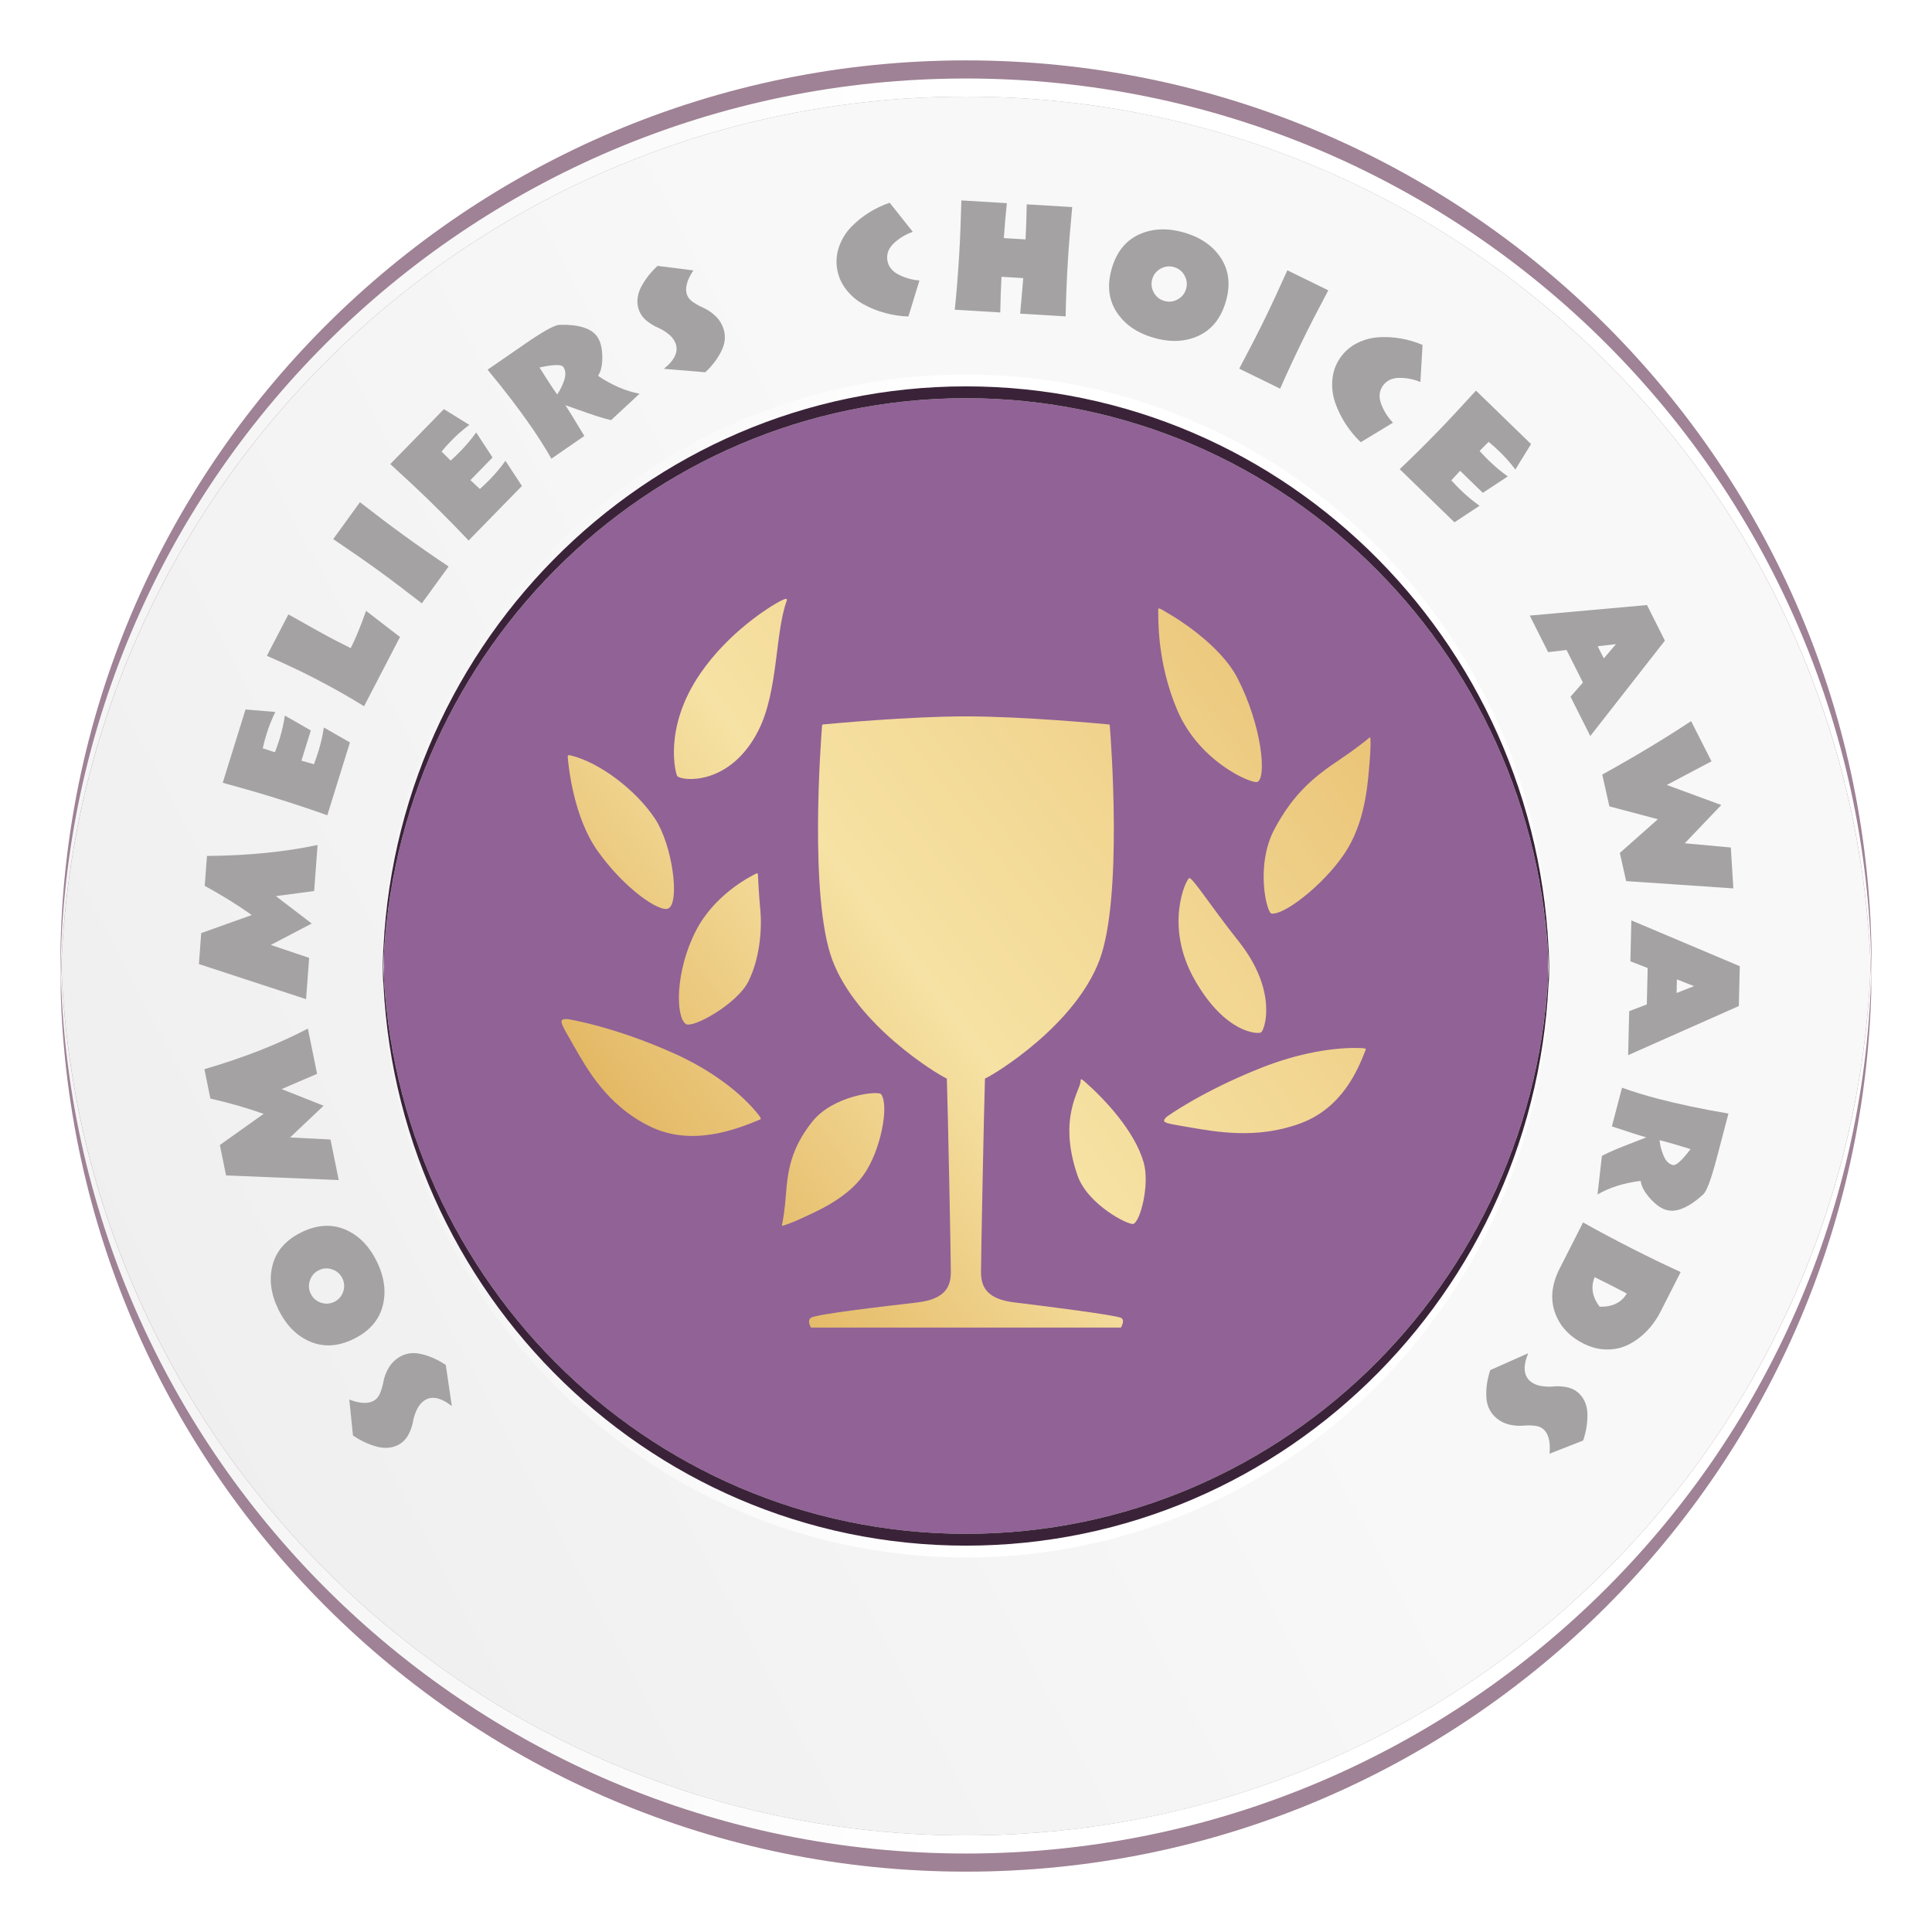
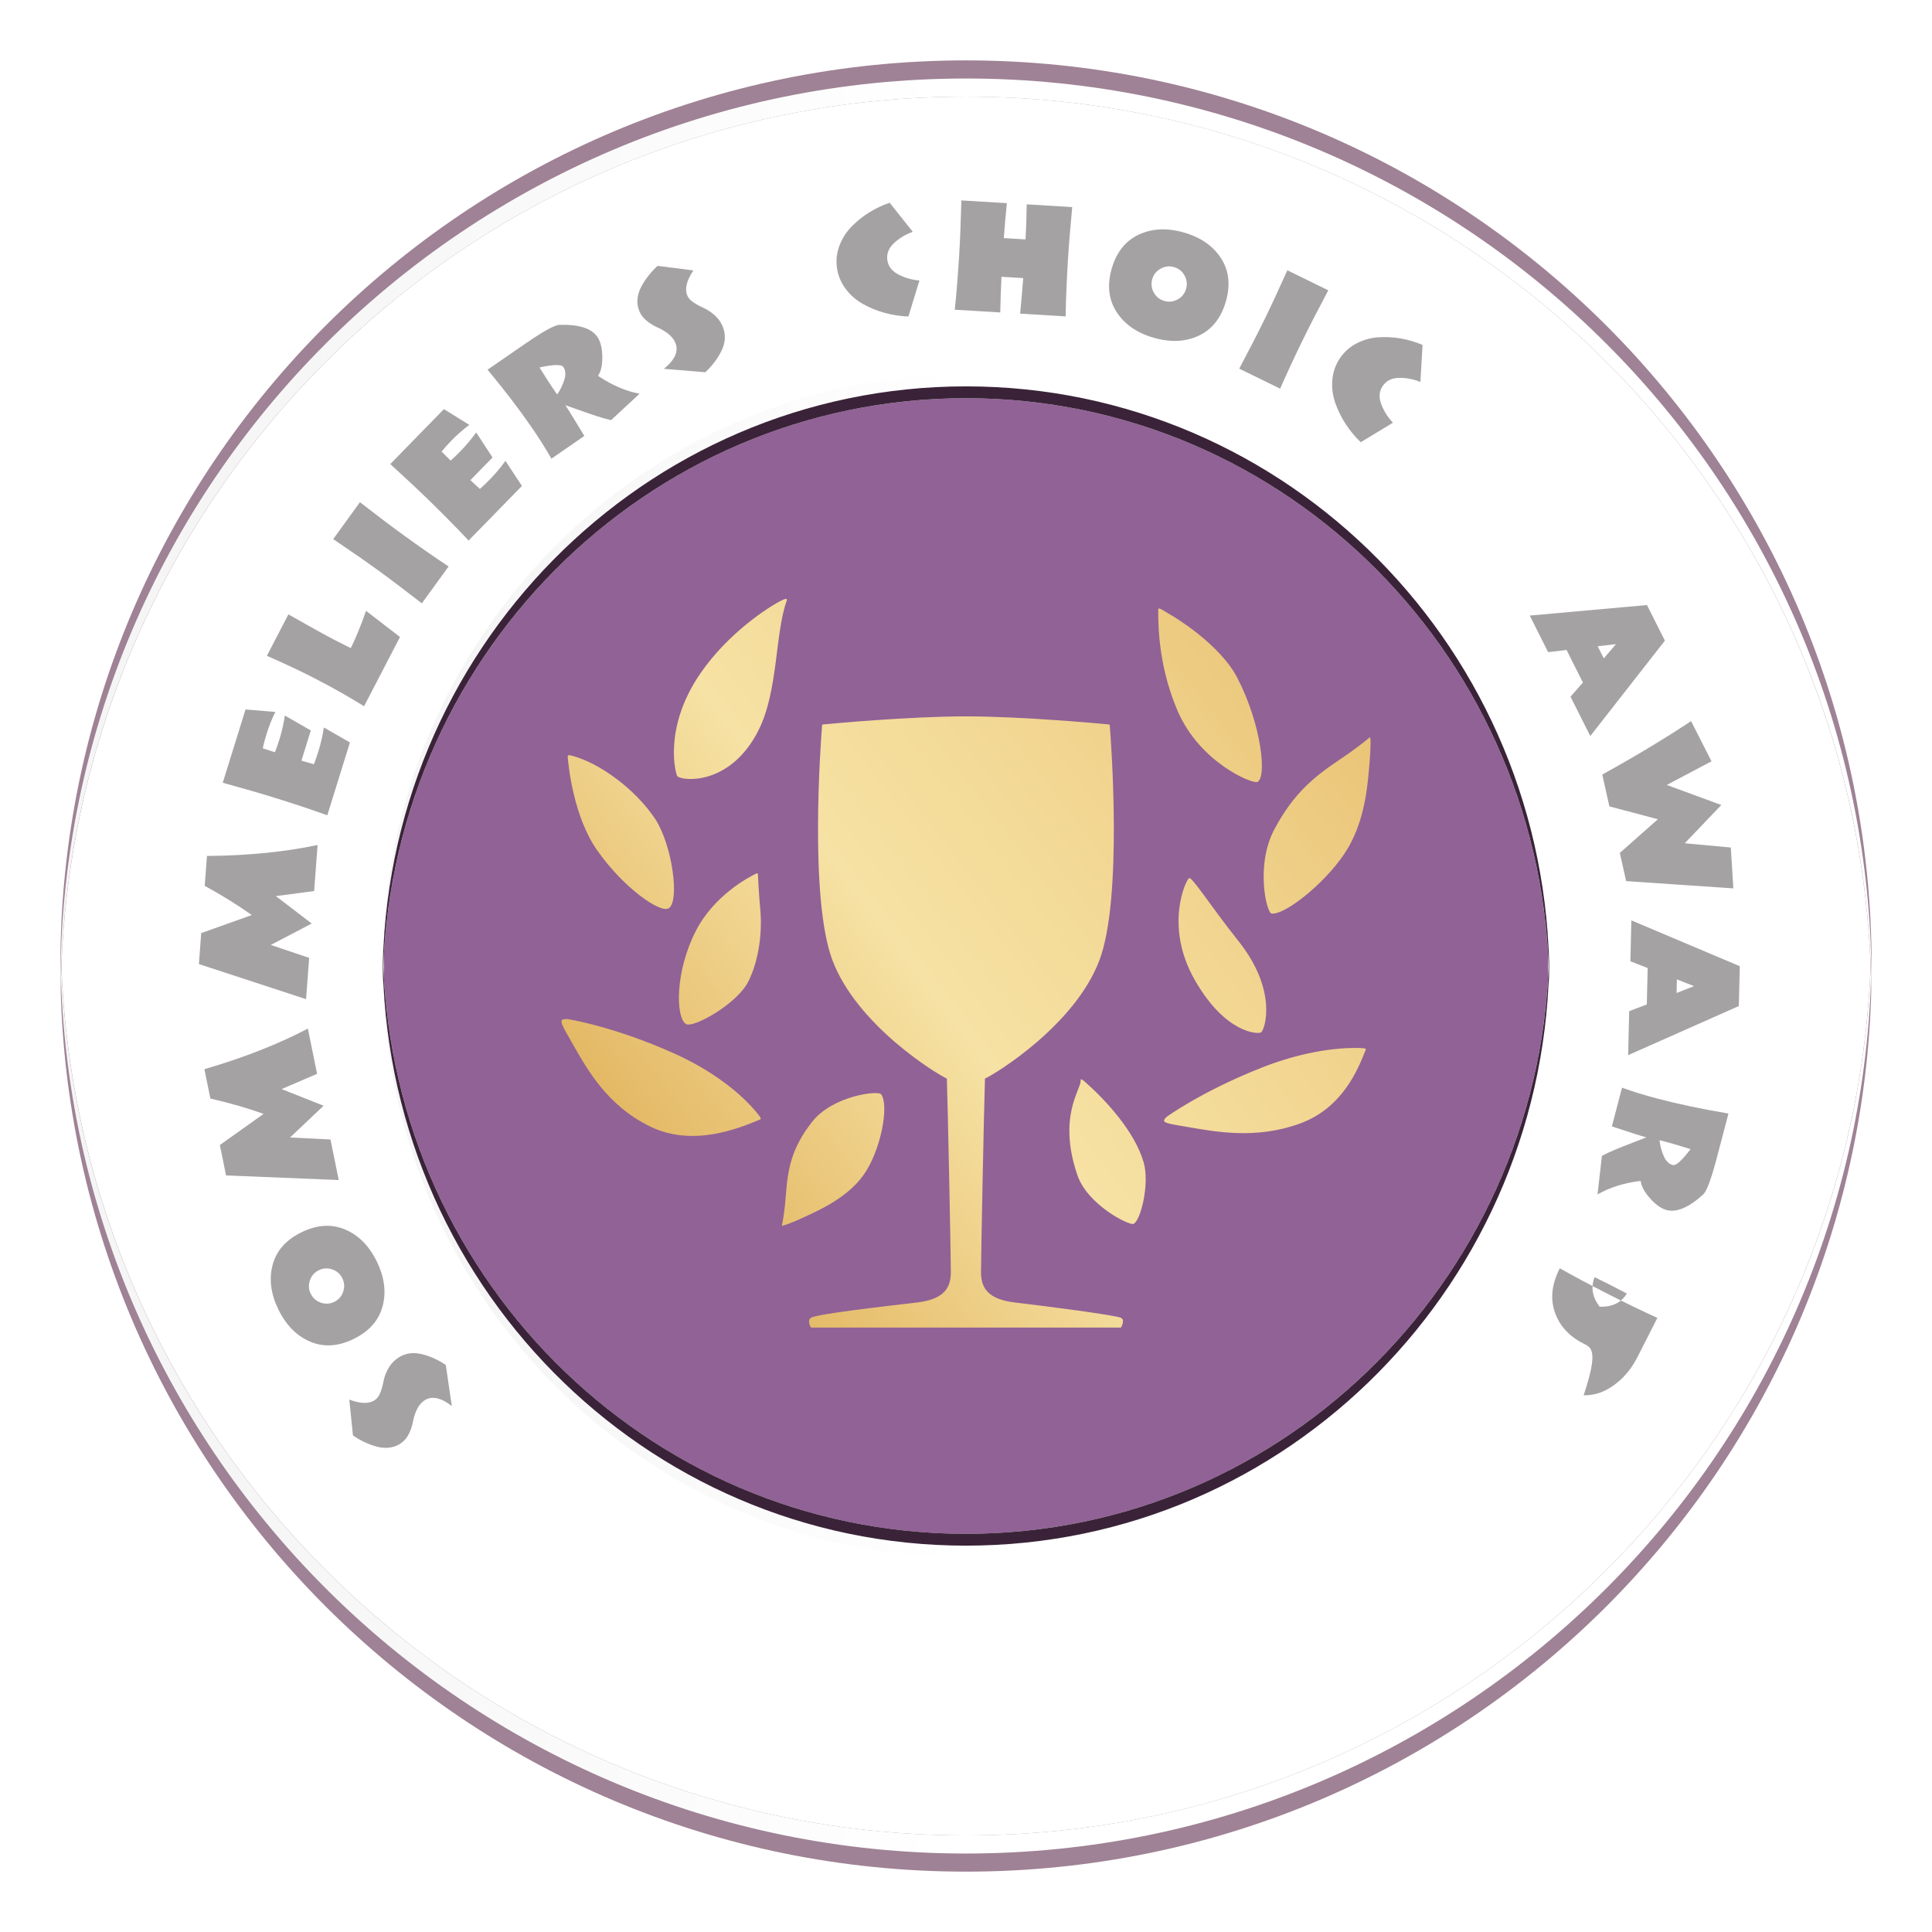
<svg xmlns="http://www.w3.org/2000/svg" version="1.1" id="Layer_1" x="0px" y="0px" viewBox="0 0 256 256" enable-background="new 0 0 256 256" xml:space="preserve">
  <rect fill="#FFFFFF" width="256" height="256" />
  <g>
    <linearGradient id="SVGID_1_" gradientUnits="userSpaceOnUse" x1="485.964" y1="243.013" x2="-150.487" y2="-92.362" gradientTransform="matrix(0.391 0 0 -0.391 78.609 148.922)">
      <stop offset="0.083" style="stop-color:#F8F8F8" />
      <stop offset="0.494" style="stop-color:#F8F8F8" />
      <stop offset="1" style="stop-color:#EFEFEF" />
    </linearGradient>
-     <circle fill="url(#SVGID_1_)" cx="128" cy="127.999" r="120" />
    <g>
      <g>
        <path fill="#9F8295" d="M128,243.201c65.469,0,118.656-52.437,119.939-117.6c0.017,0.802,0.061,1.596,0.061,2.401     c0,66.275-53.725,120-120,120c-66.273,0-120-53.725-120-120c0-0.805,0.045-1.599,0.061-2.401     C9.345,190.763,62.532,243.201,128,243.201z" />
        <linearGradient id="SVGID_2_" gradientUnits="userSpaceOnUse" x1="-180.76" y1="-92.364" x2="433.64" y2="-92.364" gradientTransform="matrix(0.391 0 0 -0.391 78.609 148.922)">
          <stop offset="0.083" style="stop-color:#F5F5F5" />
          <stop offset="0.494" style="stop-color:#FFFFFF" />
        </linearGradient>
        <path fill="url(#SVGID_2_)" d="M128,243.201c65.871,0,119.322-53.08,119.969-118.799     c0.005,0.402,0.031,0.799,0.031,1.201c0,66.275-53.725,120-120,120c-66.273,0-120-53.725-120-120     c0-0.402,0.026-0.799,0.032-1.201C8.678,190.12,62.129,243.201,128,243.201z" />
      </g>
      <g>
        <path fill="#9F8295" d="M128,12.802c65.469,0,118.656,52.437,119.939,117.601c0.017-0.802,0.061-1.596,0.061-2.401     c0-66.275-53.725-120-120-120c-66.273,0-120,53.725-120,120c0,0.805,0.045,1.599,0.061,2.401     C9.345,65.239,62.532,12.802,128,12.802z" />
        <linearGradient id="SVGID_3_" gradientUnits="userSpaceOnUse" x1="-180.76" y1="199.478" x2="433.64" y2="199.478" gradientTransform="matrix(0.391 0 0 -0.391 78.609 148.922)">
          <stop offset="0.083" style="stop-color:#F5F5F5" />
          <stop offset="0.494" style="stop-color:#FFFFFF" />
        </linearGradient>
        <path fill="url(#SVGID_3_)" d="M128,12.802c65.871,0,119.322,53.08,119.969,118.799     c0.005-0.402,0.031-0.799,0.031-1.2c0-66.275-53.725-120-120-120c-66.273,0-120,53.725-120,120     c0,0.402,0.026,0.799,0.032,1.2C8.678,65.882,62.129,12.802,128,12.802z" />
      </g>
    </g>
    <g>
      <path fill="#A4A2A2" d="M59.069,180.863l0.8,5.446c-1.518-1.178-2.765-1.401-3.733-0.672    c-0.404,0.305-0.718,0.718-0.948,1.242c-0.23,0.523-0.384,1.021-0.465,1.492    c-0.081,0.468-0.244,0.971-0.491,1.509c-0.244,0.535-0.579,0.962-1.003,1.282    c-0.468,0.352-0.994,0.57-1.576,0.648c-0.579,0.079-1.163,0.035-1.748-0.128    c-0.587-0.166-1.134-0.369-1.64-0.611s-1.003-0.529-1.494-0.861l-0.486-4.757    c1.535,0.584,2.69,0.587,3.463,0.003c0.282-0.212,0.512-0.555,0.683-1.029c0.174-0.471,0.305-0.945,0.39-1.419    c0.087-0.477,0.273-0.992,0.561-1.553c0.288-0.558,0.677-1.021,1.169-1.39c0.913-0.692,1.948-0.919,3.097-0.683    C56.798,179.618,57.938,180.11,59.069,180.863z" />
      <path fill="#A4A2A2" d="M36.125,167.604c0.5-1.878,1.774-3.318,3.821-4.318c2.047-1.003,3.966-1.128,5.76-0.381    c1.791,0.747,3.198,2.16,4.219,4.245c1.018,2.082,1.274,4.065,0.768,5.943    c-0.509,1.881-1.785,3.323-3.832,4.324c-2.044,1.003-3.963,1.122-5.757,0.358    c-1.794-0.762-3.196-2.178-4.21-4.248C35.881,171.457,35.625,169.482,36.125,167.604z M44.025,168.203    c-0.611-0.209-1.204-0.174-1.78,0.108c-0.576,0.282-0.968,0.727-1.178,1.34    c-0.209,0.611-0.174,1.204,0.108,1.78s0.727,0.968,1.34,1.178c0.611,0.209,1.204,0.174,1.78-0.108    s0.968-0.727,1.178-1.34c0.209-0.611,0.174-1.204-0.108-1.78C45.083,168.805,44.638,168.412,44.025,168.203z" />
      <path fill="#A4A2A2" d="M40.794,136.292l1.221,5.993l-4.702,2.024l5.565,2.207l-4.449,4.207l5.359,0.265    l1.096,5.373l-14.931-0.611l-0.82-4.03l5.798-4.126c-2.189-0.779-4.542-1.457-7.054-2.03l-0.791-3.89    C32.29,140.153,36.861,138.359,40.794,136.292z" />
      <path fill="#A4A2A2" d="M42.08,111.967l-0.454,6.1l-5.077,0.669l4.754,3.637l-5.423,2.838l5.085,1.713l-0.41,5.469    l-14.198-4.649l0.305-4.103l6.702-2.393c-1.896-1.343-3.975-2.634-6.237-3.87l0.297-3.957    C32.845,113.371,37.73,112.888,42.08,111.967z" />
      <path fill="#A4A2A2" d="M36.483,94.338c-0.459,0.93-0.846,1.896-1.157,2.899c-0.218,0.704-0.39,1.343-0.512,1.919    c0.36,0.125,0.898,0.299,1.617,0.523c0.221-0.573,0.422-1.154,0.605-1.739c0.317-1.018,0.552-2.059,0.712-3.123    l3.437,1.971l-1.244,4.004c0.183,0.058,0.457,0.137,0.826,0.235c0.369,0.102,0.645,0.18,0.829,0.235    c0.221-0.573,0.422-1.154,0.605-1.739c0.317-1.018,0.552-2.059,0.712-3.123l3.457,1.977l-3.001,9.65    c-2.123-0.759-4.42-1.524-6.894-2.294c-1.916-0.596-4.234-1.268-6.958-2.015l3.018-9.709L36.483,94.338z" />
      <path fill="#A4A2A2" d="M48.505,80.942l4.495,3.463l-4.76,9.174c-1.974-1.227-4.082-2.419-6.324-3.582    c-1.96-1.018-4.146-2.053-6.551-3.099l2.847-5.487c3.018,1.707,5.048,2.829,6.089,3.37    c0.241,0.125,0.605,0.308,1.085,0.549c0.483,0.244,0.843,0.427,1.087,0.552    C47.057,84.757,47.735,83.112,48.505,80.942z" />
      <path fill="#A4A2A2" d="M59.441,75.06l-3.544,4.885c-2.219-1.724-4.149-3.184-5.795-4.376    c-1.625-1.178-3.608-2.556-5.949-4.135l3.542-4.888c2.219,1.727,4.146,3.181,5.78,4.364    C55.574,72.435,57.56,73.816,59.441,75.06z" />
      <path fill="#A4A2A2" d="M62.186,56.3c-0.832,0.619-1.614,1.303-2.349,2.056c-0.515,0.526-0.957,1.018-1.326,1.477    c0.262,0.276,0.663,0.675,1.201,1.201c0.457-0.413,0.901-0.837,1.329-1.276c0.744-0.762,1.428-1.579,2.056-2.454    l2.166,3.315l-2.931,3.004c0.137,0.131,0.346,0.329,0.628,0.584c0.285,0.256,0.494,0.454,0.631,0.584    c0.457-0.41,0.901-0.835,1.329-1.274c0.744-0.762,1.431-1.579,2.056-2.454l2.181,3.329l-7.063,7.231    c-1.541-1.64-3.242-3.364-5.094-5.176c-1.436-1.401-3.198-3.053-5.283-4.957l7.103-7.275L62.186,56.3z" />
      <path fill="#A4A2A2" d="M84.746,52.168l-3.774,3.501c-0.631-0.145-1.274-0.323-1.925-0.538    c-0.651-0.212-1.407-0.474-2.268-0.782c-0.861-0.311-1.483-0.529-1.873-0.66c0.381,0.549,1.218,1.91,2.518,4.079    l-4.361,3.009c-0.773-1.358-1.654-2.753-2.646-4.193c-1.64-2.378-3.579-4.911-5.812-7.598l5.001-3.448    c2.37-1.634,3.876-2.469,4.518-2.498c2.57-0.067,4.245,0.462,5.019,1.585    c0.419,0.605,0.64,1.471,0.663,2.599s-0.166,1.989-0.567,2.579C81.109,51.052,82.943,51.84,84.746,52.168z     M74.645,48.624c-0.247-0.358-1.303-0.337-3.161,0.067c0.913,1.442,1.465,2.306,1.657,2.585l0.686,0.994    c0.401-0.576,0.712-1.212,0.942-1.916C74.997,49.651,74.953,49.075,74.645,48.624z" />
      <path fill="#A4A2A2" d="M93.457,49.325l-5.484-0.454c1.492-1.212,1.989-2.376,1.497-3.483    c-0.203-0.462-0.535-0.864-0.994-1.207c-0.457-0.34-0.904-0.605-1.346-0.788c-0.439-0.186-0.893-0.459-1.358-0.82    c-0.468-0.36-0.808-0.782-1.024-1.268c-0.238-0.538-0.332-1.096-0.276-1.681    c0.055-0.584,0.23-1.143,0.52-1.675c0.294-0.535,0.616-1.021,0.965-1.46c0.352-0.439,0.741-0.858,1.175-1.259    l4.745,0.602c-0.916,1.364-1.181,2.486-0.785,3.373c0.142,0.323,0.424,0.622,0.846,0.898    c0.422,0.276,0.852,0.509,1.297,0.701c0.442,0.192,0.904,0.491,1.381,0.898c0.48,0.407,0.843,0.89,1.093,1.451    c0.465,1.047,0.454,2.105-0.035,3.172C95.187,47.394,94.446,48.394,93.457,49.325z" />
      <path fill="#A4A2A2" d="M121.83,37.165l-1.462,4.771c-1.024-0.032-2.044-0.183-3.062-0.457    c-1.021-0.273-1.989-0.663-2.908-1.169c-0.919-0.506-1.698-1.181-2.338-2.027    c-0.64-0.846-1.029-1.797-1.166-2.849c-0.131-1.003-0.012-1.977,0.352-2.925    c0.363-0.948,0.898-1.782,1.602-2.501c0.707-0.715,1.489-1.34,2.346-1.873    c0.861-0.532,1.756-0.954,2.692-1.271l3.062,3.853c-0.936,0.329-1.759,0.82-2.471,1.477    c-0.712,0.657-1.012,1.404-0.904,2.245c0.111,0.837,0.599,1.483,1.471,1.934    C119.914,36.825,120.841,37.087,121.83,37.165z" />
      <path fill="#A4A2A2" d="M141.201,41.922l-6.025-0.363c0.148-1.576,0.285-3.146,0.407-4.71l-2.881-0.174    c-0.081,1.567-0.134,3.143-0.16,4.725l-6.027-0.36c0.233-2.242,0.424-4.655,0.582-7.243    c0.119-2,0.218-4.414,0.291-7.24l6.025,0.363c-0.16,1.55-0.294,3.091-0.401,4.629l2.881,0.174    c0.079-1.541,0.131-3.088,0.154-4.644l6.027,0.36c-0.268,2.815-0.459,5.222-0.579,7.223    C141.337,37.249,141.241,39.669,141.201,41.922z" />
      <path fill="#A4A2A2" d="M161.795,34.223c1.056,1.634,1.268,3.544,0.634,5.731c-0.634,2.189-1.829,3.696-3.585,4.524    c-1.759,0.826-3.754,0.916-5.981,0.273c-2.227-0.645-3.867-1.785-4.92-3.425s-1.262-3.553-0.631-5.743    c0.634-2.187,1.835-3.69,3.606-4.507c1.768-0.814,3.76-0.901,5.975-0.262    C159.109,31.455,160.743,32.592,161.795,34.223z M156.047,39.674c0.564-0.311,0.936-0.776,1.114-1.393    c0.18-0.616,0.113-1.207-0.201-1.771c-0.311-0.567-0.776-0.939-1.39-1.117    c-0.616-0.177-1.207-0.111-1.774,0.201s-0.939,0.776-1.117,1.393c-0.177,0.616-0.111,1.207,0.201,1.771    c0.314,0.567,0.776,0.939,1.393,1.117C154.89,40.053,155.48,39.986,156.047,39.674z" />
      <path fill="#A4A2A2" d="M169.625,51.5l-5.42-2.652c1.32-2.483,2.428-4.638,3.321-6.461    c0.881-1.803,1.899-3.992,3.056-6.571l5.423,2.655c-1.323,2.483-2.428,4.629-3.315,6.443    C171.55,47.24,170.53,49.438,169.625,51.5z" />
      <path fill="#A4A2A2" d="M184.574,56.009l-4.268,2.585c-0.741-0.704-1.401-1.497-1.98-2.381    c-0.579-0.881-1.041-1.817-1.39-2.806c-0.349-0.992-0.48-2.015-0.393-3.071    c0.084-1.056,0.427-2.024,1.029-2.902c0.57-0.835,1.306-1.483,2.21-1.948c0.904-0.462,1.858-0.73,2.861-0.794    c1.003-0.067,2.003-0.012,2.998,0.163c0.994,0.177,1.945,0.459,2.852,0.849l-0.282,4.911    c-0.916-0.378-1.858-0.558-2.826-0.544c-0.968,0.015-1.692,0.372-2.169,1.07s-0.541,1.506-0.192,2.422    C183.373,54.48,183.887,55.294,184.574,56.009z" />
-       <path fill="#A4A2A2" d="M200.792,62.214c-0.619-0.829-1.306-1.611-2.062-2.341c-0.526-0.515-1.021-0.957-1.48-1.326    c-0.276,0.265-0.675,0.666-1.198,1.207c0.413,0.457,0.837,0.898,1.279,1.326    c0.762,0.741,1.585,1.422,2.46,2.047l-3.309,2.175l-3.009-2.919c-0.134,0.137-0.329,0.346-0.584,0.631    c-0.256,0.282-0.451,0.491-0.584,0.631c0.413,0.457,0.84,0.898,1.279,1.326c0.765,0.741,1.585,1.422,2.463,2.047    l-3.326,2.189l-7.252-7.039c1.637-1.547,3.355-3.251,5.161-5.112c1.396-1.439,3.044-3.204,4.943-5.298l7.295,7.083    L200.792,62.214z" />
      <path fill="#A4A2A2" d="M210.722,97.527l-2.62-5.21l1.643-1.878l-2.169-4.315l-2.442,0.288l-2.434-4.844    l15.533-1.396l2.373,4.716L210.722,97.527z M212.51,87.24l1.617-1.89l-2.425,0.279L212.51,87.24z" />
      <path fill="#A4A2A2" d="M229.677,117.715l-14.204-0.965l-0.837-3.733l5.039-4.463l-6.423-1.707l-0.945-4.213    c4.414-2.442,8.339-4.803,11.77-7.083l2.704,5.327l-5.926,3.131l7.223,2.658l-4.838,5.071l6.103,0.561    L229.677,117.715z" />
      <path fill="#A4A2A2" d="M215.738,139.813l0.14-5.83l2.332-0.887l0.116-4.827l-2.291-0.893l0.128-5.42    l14.367,6.071l-0.125,5.277L215.738,139.813z M222.155,131.576l2.314-0.907l-2.271-0.896L222.155,131.576z" />
      <path fill="#A4A2A2" d="M211.681,158.274l0.582-5.114c0.573-0.302,1.175-0.584,1.808-0.846    c0.634-0.265,1.378-0.561,2.23-0.887c0.855-0.326,1.471-0.564,1.852-0.721    c-0.648-0.169-2.172-0.651-4.571-1.451l1.346-5.126c1.468,0.526,3.047,1.012,4.737,1.454    c2.797,0.733,5.917,1.39,9.363,1.968l-1.544,5.879c-0.73,2.783-1.329,4.396-1.797,4.838    c-1.905,1.727-3.518,2.419-4.838,2.073c-0.712-0.186-1.445-0.701-2.198-1.541    c-0.753-0.837-1.169-1.614-1.25-2.326C215.171,156.75,213.266,157.349,211.681,158.274z M221.655,154.374    c0.422,0.111,1.204-0.593,2.352-2.111c-1.634-0.5-2.614-0.791-2.945-0.878l-1.166-0.305    c0.07,0.695,0.25,1.384,0.538,2.064C220.718,153.825,221.125,154.235,221.655,154.374z" />
-       <path fill="#A4A2A2" d="M209.788,178.013c-1.887-0.96-3.14-2.338-3.763-4.141    c-0.622-1.8-0.404-3.739,0.654-5.818l3.088-6.074c1.963,1.105,4.1,2.245,6.408,3.419    c2.297,1.169,4.472,2.219,6.522,3.155l-2.669,5.254c-0.497,0.971-1.105,1.829-1.826,2.57    c-0.721,0.744-1.521,1.335-2.396,1.78c-0.875,0.442-1.835,0.66-2.881,0.657    C211.879,178.813,210.832,178.542,209.788,178.013z M211.96,173.149c1.678,0.044,2.879-0.541,3.6-1.75    c-0.384-0.209-0.957-0.509-1.724-0.898l-0.782-0.398c-0.779-0.395-1.367-0.686-1.762-0.872    C210.766,170.567,210.987,171.875,211.96,173.149z" />
-       <path fill="#A4A2A2" d="M197.463,181.546l5.03-2.236c-0.727,1.782-0.605,3.041,0.358,3.777    c0.401,0.308,0.884,0.5,1.451,0.582c0.564,0.079,1.085,0.096,1.561,0.046c0.474-0.049,1.003-0.029,1.585,0.064    s1.085,0.302,1.506,0.625c0.465,0.355,0.814,0.802,1.047,1.34c0.233,0.538,0.349,1.111,0.346,1.721    c0,0.608-0.049,1.186-0.145,1.742c-0.096,0.552-0.238,1.108-0.427,1.669l-4.452,1.748    c0.151-1.634-0.157-2.748-0.927-3.335c-0.282-0.215-0.672-0.343-1.175-0.384    c-0.5-0.041-0.992-0.038-1.474,0.009c-0.48,0.044-1.026,0.003-1.643-0.125    c-0.616-0.125-1.166-0.375-1.654-0.747c-0.91-0.698-1.407-1.631-1.492-2.803    C196.876,184.07,197.044,182.837,197.463,181.546z" />
+       <path fill="#A4A2A2" d="M209.788,178.013c-1.887-0.96-3.14-2.338-3.763-4.141    c-0.622-1.8-0.404-3.739,0.654-5.818c1.963,1.105,4.1,2.245,6.408,3.419    c2.297,1.169,4.472,2.219,6.522,3.155l-2.669,5.254c-0.497,0.971-1.105,1.829-1.826,2.57    c-0.721,0.744-1.521,1.335-2.396,1.78c-0.875,0.442-1.835,0.66-2.881,0.657    C211.879,178.813,210.832,178.542,209.788,178.013z M211.96,173.149c1.678,0.044,2.879-0.541,3.6-1.75    c-0.384-0.209-0.957-0.509-1.724-0.898l-0.782-0.398c-0.779-0.395-1.367-0.686-1.762-0.872    C210.766,170.567,210.987,171.875,211.96,173.149z" />
    </g>
    <circle fill="#916296" cx="128.003" cy="128.002" r="77.138" />
    <g>
      <g>
        <linearGradient id="SVGID_4_" gradientUnits="userSpaceOnUse" x1="-247.371" y1="-225.844" x2="312.818" y2="201.583" gradientTransform="matrix(0.391 0 0 -0.391 78.609 148.922)">
          <stop offset="0.006" style="stop-color:#E2C48E" />
          <stop offset="0.333" style="stop-color:#D19028" />
          <stop offset="0.565" style="stop-color:#EDCD84" />
          <stop offset="0.642" style="stop-color:#F6E2A4" />
          <stop offset="0.751" style="stop-color:#F2D793" />
          <stop offset="0.967" style="stop-color:#E5B966" />
          <stop offset="1" style="stop-color:#E4B45F" />
        </linearGradient>
        <path fill="url(#SVGID_4_)" d="M100.427,115.876c-0.007-0.144-0.075-0.193-0.196-0.136     c-0.98,0.468-5.596,2.865-8.027,7.606c-2.73,5.324-2.719,11.393-1.32,12.339     c0.917,0.62,6.799-2.656,8.285-5.649c1.469-2.959,1.822-6.749,1.581-9.41     C100.553,118.455,100.456,116.515,100.427,115.876z M89.393,139.617c-8.155-3.674-14.238-4.592-14.238-4.592     c-1.233-0.003-0.945,0.383,0.822,3.466c1.772,3.092,4.443,7.99,10.163,10.774     c5.591,2.721,11.52,0.351,14.604-0.937c0.071-0.029,0.152-0.116-0.212-0.58     C98.205,144.793,94.254,141.807,89.393,139.617z M114.374,155.762c2.34-3.228,3.473-9.279,2.381-10.769     c-0.378-0.515-6.393,0.164-9.145,3.655s-3.226,6.314-3.476,9.701c-0.143,1.939-0.392,3.437-0.532,4.046     c-0.031,0.134,1.429-0.396,2.862-1.077C108.106,160.54,112.097,158.902,114.374,155.762z M100.493,96.794     c2.636-5.201,2.189-12.859,3.741-17.166c0.092-0.256,0.061-0.432-0.712-0.046     c-1.693,0.847-7.013,4.268-10.707,9.632c-5.028,7.302-3.249,13.447-3.073,13.625     C90.424,103.53,96.776,104.127,100.493,96.794z M88.606,120.352c1.485-0.92,0.483-8.399-1.808-11.862     c-2.474-3.741-7.276-7.448-11.184-8.397c-0.305-0.074-0.404,0.011-0.39,0.178     c0.112,1.379,0.793,7.979,3.924,12.429C82.66,117.692,87.495,121.04,88.606,120.352z M148.529,174.616     c-0.772-0.361-9.771-1.52-14.073-2.033c-3.667-0.437-4.466-2.019-4.466-4.045     c0-2.026,0.39-21.701,0.524-25.619c1.363-0.615,11.936-7.069,15.178-15.714     c3.096-8.257,1.51-29.206,1.361-31.069c-0.007-0.087-0.053-0.137-0.137-0.145     c-1.246-0.119-11.448-1.068-18.919-1.068h-0.013c-7.471,0-17.673,0.95-18.919,1.068     c-0.083,0.008-0.13,0.058-0.137,0.145c-0.148,1.863-1.734,22.812,1.362,31.069     c3.241,8.645,13.81,15.099,15.173,15.714c0.135,3.917,0.529,23.593,0.529,25.619     c0,2.026-0.799,3.608-4.465,4.045c-4.303,0.513-13.315,1.524-14.073,2.033c-0.561,0.376,0,1.296,0,1.296h41.075     C148.529,175.912,149.141,174.903,148.529,174.616z M181.517,97.682c-0.574,0.502-2.019,1.642-3.957,2.941     c-3.384,2.269-6.108,4.423-8.678,9.224s-1.055,11.142-0.387,11.207c1.932,0.188,7.726-4.544,10.178-8.782     c2.385-4.122,2.597-9.038,2.793-11.123C181.637,99.329,181.643,97.572,181.517,97.682z M167.18,141.468     c-7.992,3.158-12.601,6.523-12.601,6.523c-0.798,0.783-0.326,0.813,3.104,1.395     c3.439,0.583,8.802,1.594,14.56-0.507c5.63-2.054,7.698-7.139,8.732-9.816     c0.023-0.061,0.013-0.162-0.567-0.186C176.713,138.722,171.946,139.585,167.18,141.468z M157.57,116.353     c-0.407,0.163-3.348,6.296,0.725,13.464c4.073,7.168,8.429,7.238,8.805,6.981     c0.493-0.337,2.263-5.495-2.997-12.103C160.437,120.089,157.977,116.19,157.57,116.353z M166.606,103.614     c1.25-0.524,0.623-7.424-2.628-13.747c-2.347-4.565-8.497-8.189-8.768-8.346     c-1.572-0.908-1.788-1.197-1.741-0.546c0.04,0.562-0.261,6.663,2.566,13.213     C158.989,101.037,165.921,103.902,166.606,103.614z M143.654,143.254c-0.386-0.336-0.486-0.273-0.468-0.06     c0.096,1.123-3.096,4.728-0.421,12.533c1.34,3.909,6.798,6.658,7.416,6.446     c0.912-0.312,2.194-5.216,1.363-8.134C150.363,149.893,146.396,145.643,143.654,143.254z" />
      </g>
    </g>
    <g>
      <g>
        <linearGradient id="SVGID_5_" gradientUnits="userSpaceOnUse" x1="-71.419" y1="-44.751" x2="324.299" y2="-44.751" gradientTransform="matrix(0.391 0 0 -0.391 78.609 148.922)">
          <stop offset="0.083" style="stop-color:#F5F5F5" />
          <stop offset="0.494" style="stop-color:#FFFFFF" />
        </linearGradient>
        <path fill="url(#SVGID_5_)" d="M128,203.238c42.167,0,76.423-34.247,77.249-76.805     c0.011,0.524,0.039,1.042,0.039,1.568c0,43.284-34.603,78.372-77.289,78.372     c-42.685,0-77.289-35.088-77.289-78.372c0-0.526,0.029-1.044,0.04-1.568     C51.577,168.991,85.834,203.238,128,203.238z" />
        <path fill="#3A2338" d="M128,203.238c42.426,0,76.852-34.667,77.269-77.588c0.003,0.262,0.02,0.522,0.02,0.784     c0,43.284-34.603,78.372-77.289,78.372c-42.685,0-77.289-35.088-77.289-78.372c0-0.263,0.017-0.522,0.02-0.784     C51.148,168.571,85.574,203.238,128,203.238z" />
      </g>
      <g>
        <linearGradient id="SVGID_6_" gradientUnits="userSpaceOnUse" x1="-71.419" y1="151.868" x2="324.299" y2="151.868" gradientTransform="matrix(0.391 0 0 -0.391 78.609 148.922)">
          <stop offset="0.083" style="stop-color:#F5F5F5" />
          <stop offset="0.494" style="stop-color:#FFFFFF" />
        </linearGradient>
        <path fill="url(#SVGID_6_)" d="M128,52.764c42.167,0,76.423,34.247,77.249,76.805     c0.011-0.524,0.039-1.042,0.039-1.568c0-43.284-34.603-78.372-77.289-78.372     c-42.685,0-77.289,35.088-77.289,78.372c0,0.526,0.029,1.044,0.04,1.568C51.577,87.01,85.834,52.764,128,52.764z" />
        <path fill="#3A2338" d="M128,52.764c42.426,0,76.852,34.667,77.269,77.588c0.003-0.262,0.02-0.521,0.02-0.784     c0-43.284-34.603-78.372-77.289-78.372c-42.685,0-77.289,35.088-77.289,78.372c0,0.263,0.017,0.522,0.02,0.784     C51.148,87.43,85.574,52.764,128,52.764z" />
      </g>
    </g>
  </g>
</svg>